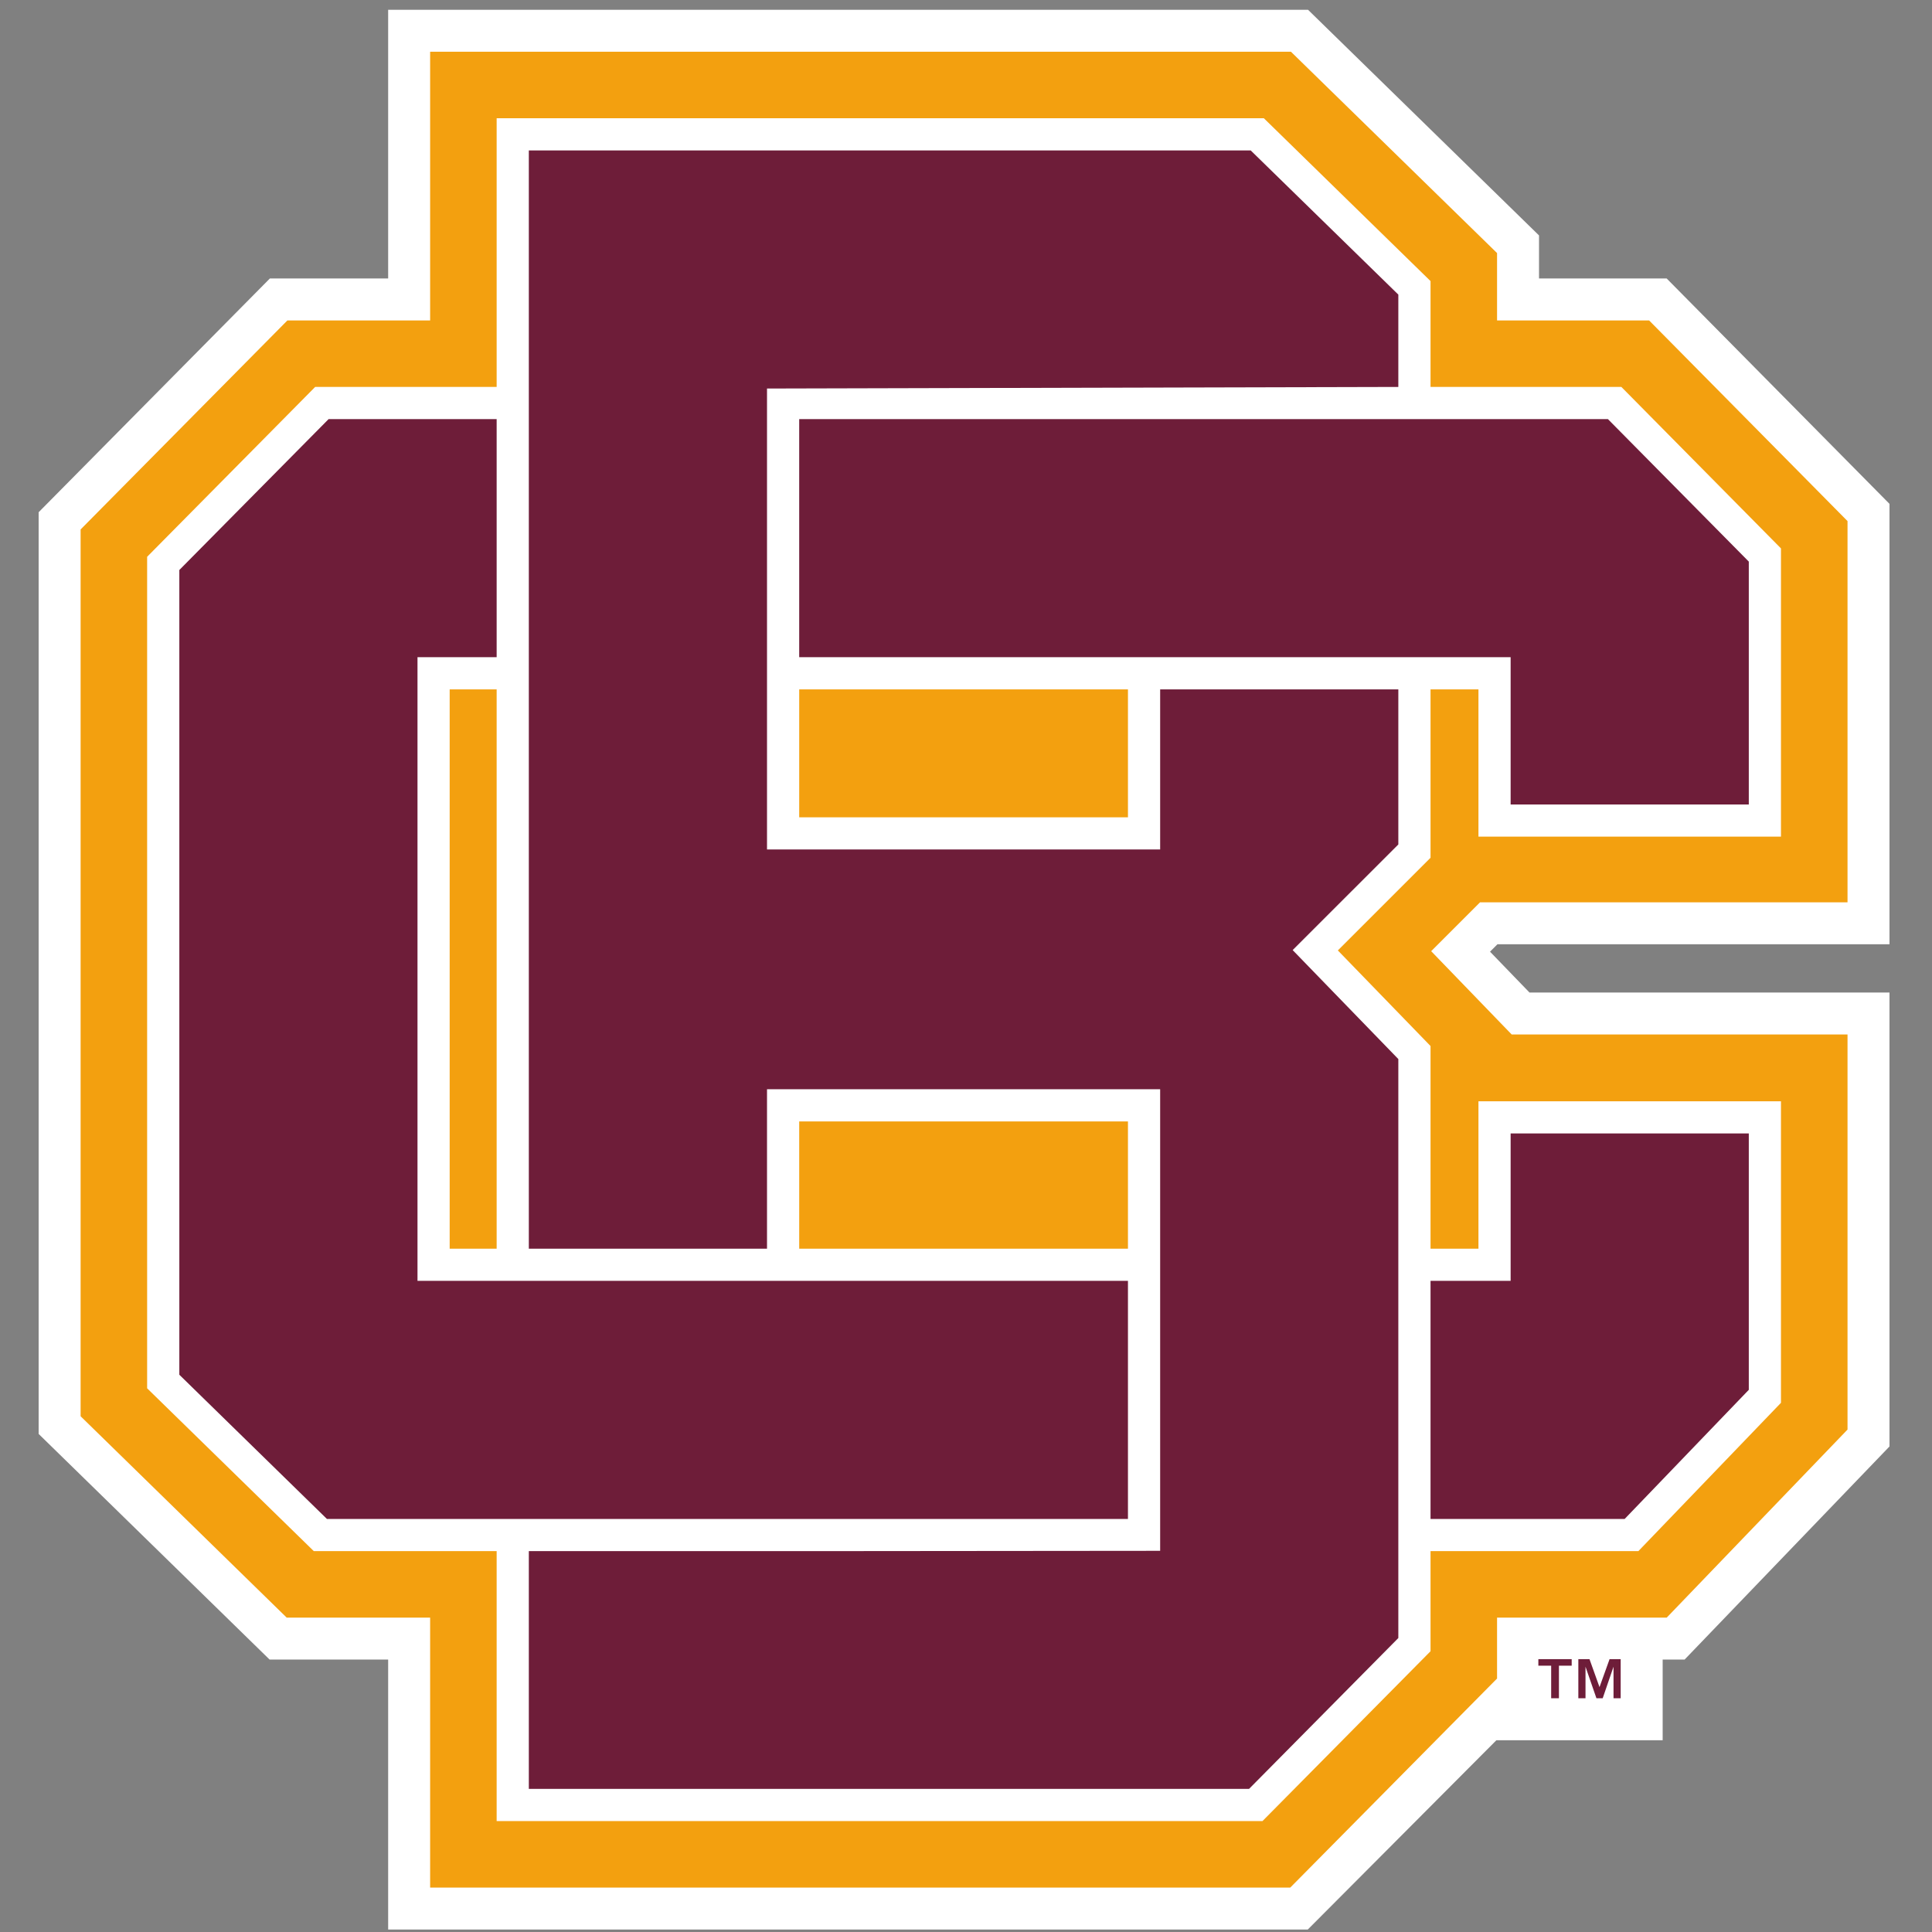
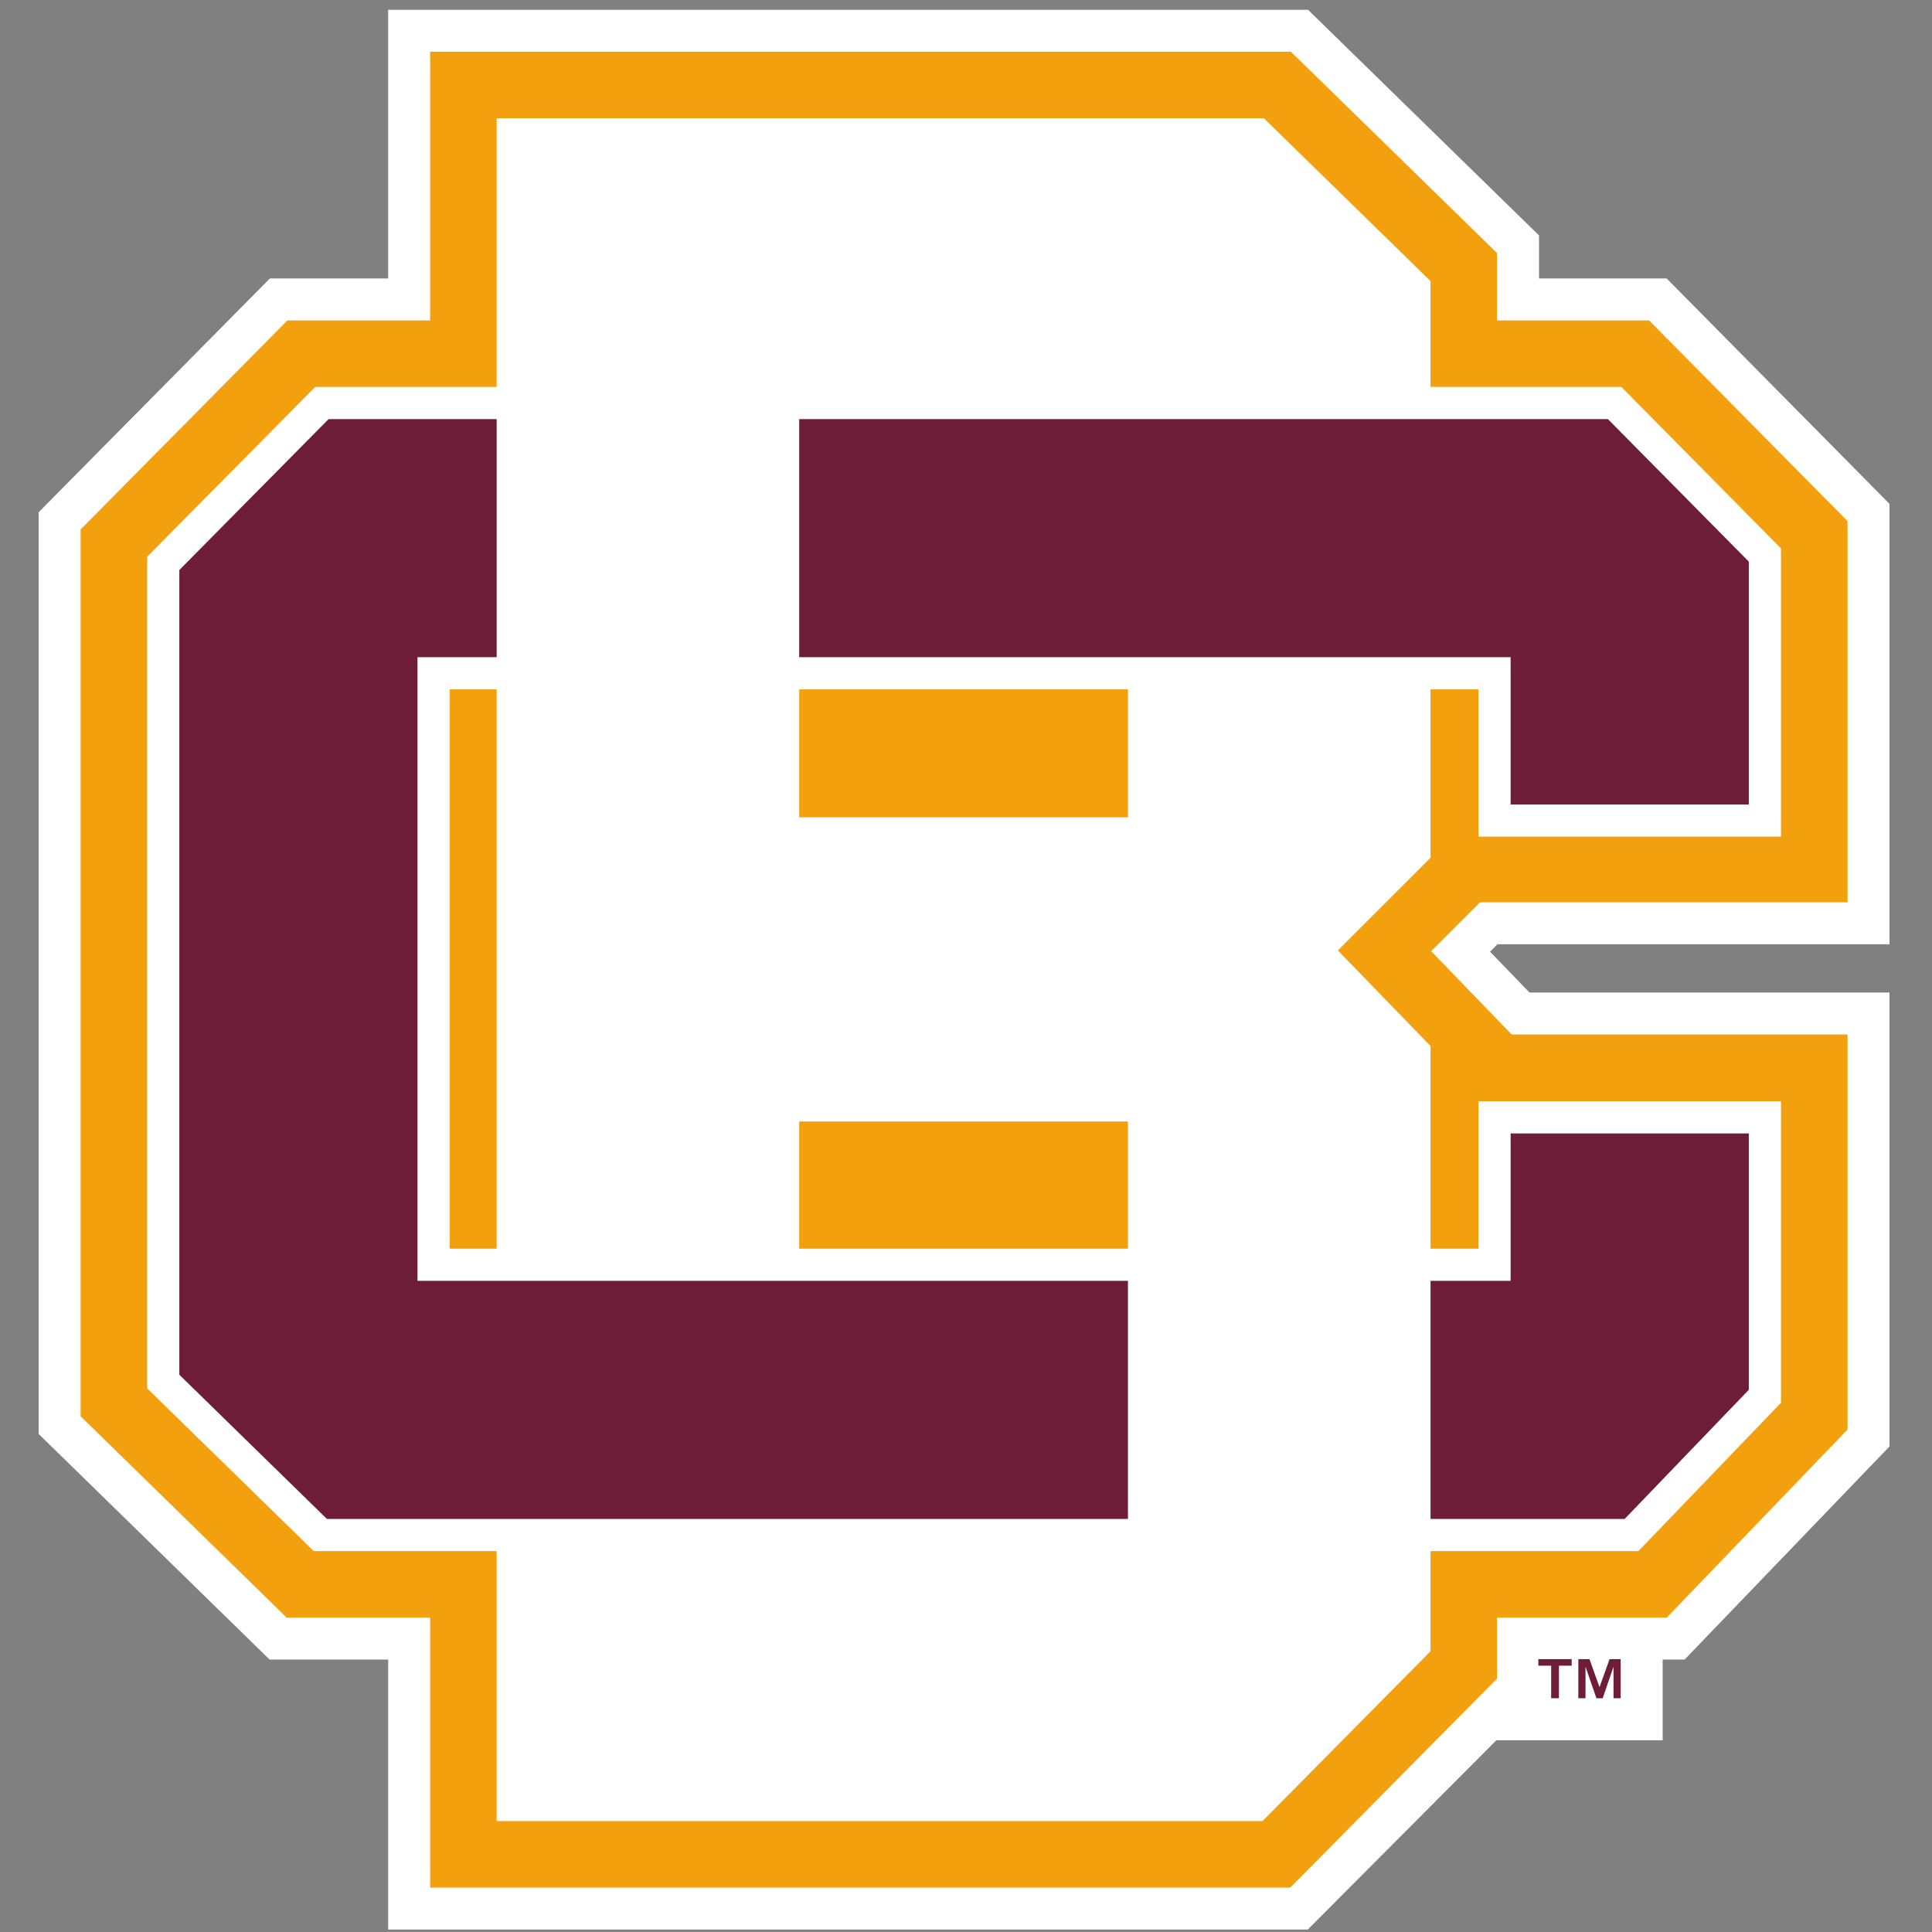
<svg xmlns="http://www.w3.org/2000/svg" width="200px" height="200px" viewBox="0 0 200 200" version="1.1">
  <rect x="0" y="0" width="200" height="200" fill="#808080" stroke="none" />
  <title>bethune-cookman</title>
  <desc>Created with Sketch.</desc>
  <g id="bethune-cookman" stroke="none" stroke-width="1" fill="none" fill-rule="evenodd">
    <g id="bethune-cookman_BGL" transform="translate(0, 0)">
      <g id="Bethune-Cookman" transform="translate(4, 0)">
        <g id="g10" transform="translate(96.332, 100.081) scale(-1, 1) rotate(-180) translate(-96.332, -100.081) translate(0, 0.418)" fill-rule="nonzero">
          <g id="g12">
            <path d="M116.099,75.338 L116.099,39.204 L75.4,39.204 L75.4,86.984 L116.099,86.984 L116.099,75.338 Z M140.755,128.381 L116.099,128.381 L116.099,111.809 L75.4,111.809 L75.4,159.523 L107.296,159.523 L107.296,159.688 L140.755,159.688 L140.755,169.246 L125.474,184.17 L50.745,184.17 L50.745,163.446 L50.745,125.369 L50.745,14.558 L125.301,14.558 L140.755,30.176 L140.755,34.357 L140.755,75.338 L140.755,90.11 L129.816,101.392 L140.755,112.326 L140.755,128.381 L140.755,128.381 Z" id="path14" fill="#6E1D39" />
-             <path d="M116.099,39.204 L75.4,39.204 L75.4,86.985 L116.099,86.985 L116.099,75.338 L116.099,39.204 Z M75.4,159.523 L116.099,159.523 L116.099,111.809 L75.4,111.809 L75.4,125.368 L75.4,159.523 Z M140.755,169.246 L125.474,184.17 L50.745,184.17 L50.745,14.558 L125.301,14.558 L140.755,30.176 L140.755,34.357 L140.755,75.338 L140.755,90.11 L129.816,101.392 L140.755,112.326 L140.755,169.246 L140.755,169.246 Z" id="path16" fill="#6E1D39" />
+             <path d="M116.099,39.204 L75.4,39.204 L75.4,86.985 L116.099,86.985 L116.099,75.338 L116.099,39.204 Z M75.4,159.523 L116.099,159.523 L116.099,111.809 L75.4,111.809 L75.4,125.368 L75.4,159.523 Z M140.755,169.246 L125.474,184.17 L50.745,184.17 L50.745,14.558 L125.301,14.558 L140.755,30.176 L140.755,34.357 L140.755,75.338 L140.755,90.11 L129.816,101.392 L140.755,112.326 L140.755,169.246 Z" id="path16" fill="#6E1D39" />
            <polyline id="path18" fill="#FFFFFF" points="191.6 101.992 191.6 147.584 168.532 170.917 155.319 170.917 155.319 175.372 131.409 198.73 36.182 198.73 36.182 170.917 23.938 170.917 0 146.718 0 51.304 23.909 27.946 36.182 27.946 36.182 0 131.381 0 150.905 19.594 168.118 19.594 168.118 27.946 170.39 27.946 191.6 50.007 191.6 96.997 154.333 96.997 150.246 101.227 151.013 101.992 191.6 101.992" />
            <polyline id="path20" fill="#F3A00F" points="152.488 92.656 144.154 101.279 149.213 106.337 187.255 106.337 187.255 145.801 166.717 166.572 150.975 166.572 150.975 173.546 129.639 194.388 40.527 194.388 40.527 166.572 25.751 166.572 4.345 144.935 4.345 53.133 25.68 32.288 40.527 32.288 40.527 4.343 129.568 4.343 150.975 25.983 150.975 32.288 168.537 32.288 187.255 51.755 187.255 92.656 152.488 92.656" />
            <path d="M112.766,115.137 L78.734,115.137 L78.734,128.381 L112.766,128.381 L112.766,115.137 Z M78.734,83.656 L112.766,83.656 L112.766,70.482 L78.734,70.482 L78.734,83.656 Z M42.55,128.381 L47.413,128.381 L47.413,70.482 L42.55,70.482 L42.55,128.381 Z M180.366,113.135 L180.366,142.972 L163.843,159.688 L144.088,159.688 L144.088,170.646 L126.834,187.502 L47.413,187.502 L47.413,159.688 L28.625,159.688 L11.231,142.105 L11.231,56.027 L28.483,39.173 L47.413,39.173 L47.413,11.227 L126.692,11.227 L144.088,28.808 L144.088,39.173 L165.604,39.173 L180.366,54.526 L180.366,85.741 L149.049,85.741 L149.049,70.482 L144.088,70.482 L144.088,91.46 L134.493,101.356 L144.088,110.948 L144.088,128.381 L149.049,128.381 L149.049,113.135 L180.366,113.135 L180.366,113.135 Z" id="path22" fill="#FFFFFF" />
            <polyline id="path24" fill="#6E1D39" points="162.451 156.358 78.733 156.358 78.733 131.711 152.38 131.711 152.38 116.466 177.035 116.466 177.035 141.607 162.451 156.358" />
            <polyline id="path26" fill="#6E1D39" points="39.219 67.152 39.219 131.711 47.413 131.711 47.413 156.358 30.017 156.358 14.564 140.737 14.564 57.432 29.842 42.504 112.766 42.504 112.766 67.152 39.219 67.152" />
            <path d="M160.545,27.987 L161.581,25.094 L162.621,27.987 L163.772,27.987 L163.772,23.942 L163.031,23.942 L163.031,27.207 L161.911,23.942 L161.262,23.942 L160.131,27.207 L160.131,23.942 L159.389,23.942 L159.389,27.987 L160.545,27.987 Z M155.25,27.313 L155.25,27.987 L158.701,27.987 L158.701,27.313 L157.38,27.313 L157.38,23.942 L156.576,23.942 L156.576,27.313 L155.25,27.313 L155.25,27.313 Z" id="path28" fill="#6E1D39" />
-             <polyline id="path30" fill="#6E1D39" points="140.755 159.688 140.755 169.246 125.474 184.17 50.744 184.17 50.744 70.482 75.401 70.482 75.401 86.985 116.099 86.985 116.099 39.204 82.2 39.173 50.744 39.173 50.744 14.558 125.301 14.558 140.755 30.176 140.755 90.11 129.816 101.392 140.755 112.326 140.755 128.381 116.099 128.381 116.099 111.809 75.401 111.809 75.401 159.523 140.755 159.688" />
            <polyline id="path32" fill="#6E1D39" points="152.38 67.152 144.088 67.152 144.088 42.504 164.185 42.504 177.035 55.87 177.035 82.41 152.38 82.41 152.38 67.152" />
          </g>
        </g>
      </g>
    </g>
  </g>
</svg>